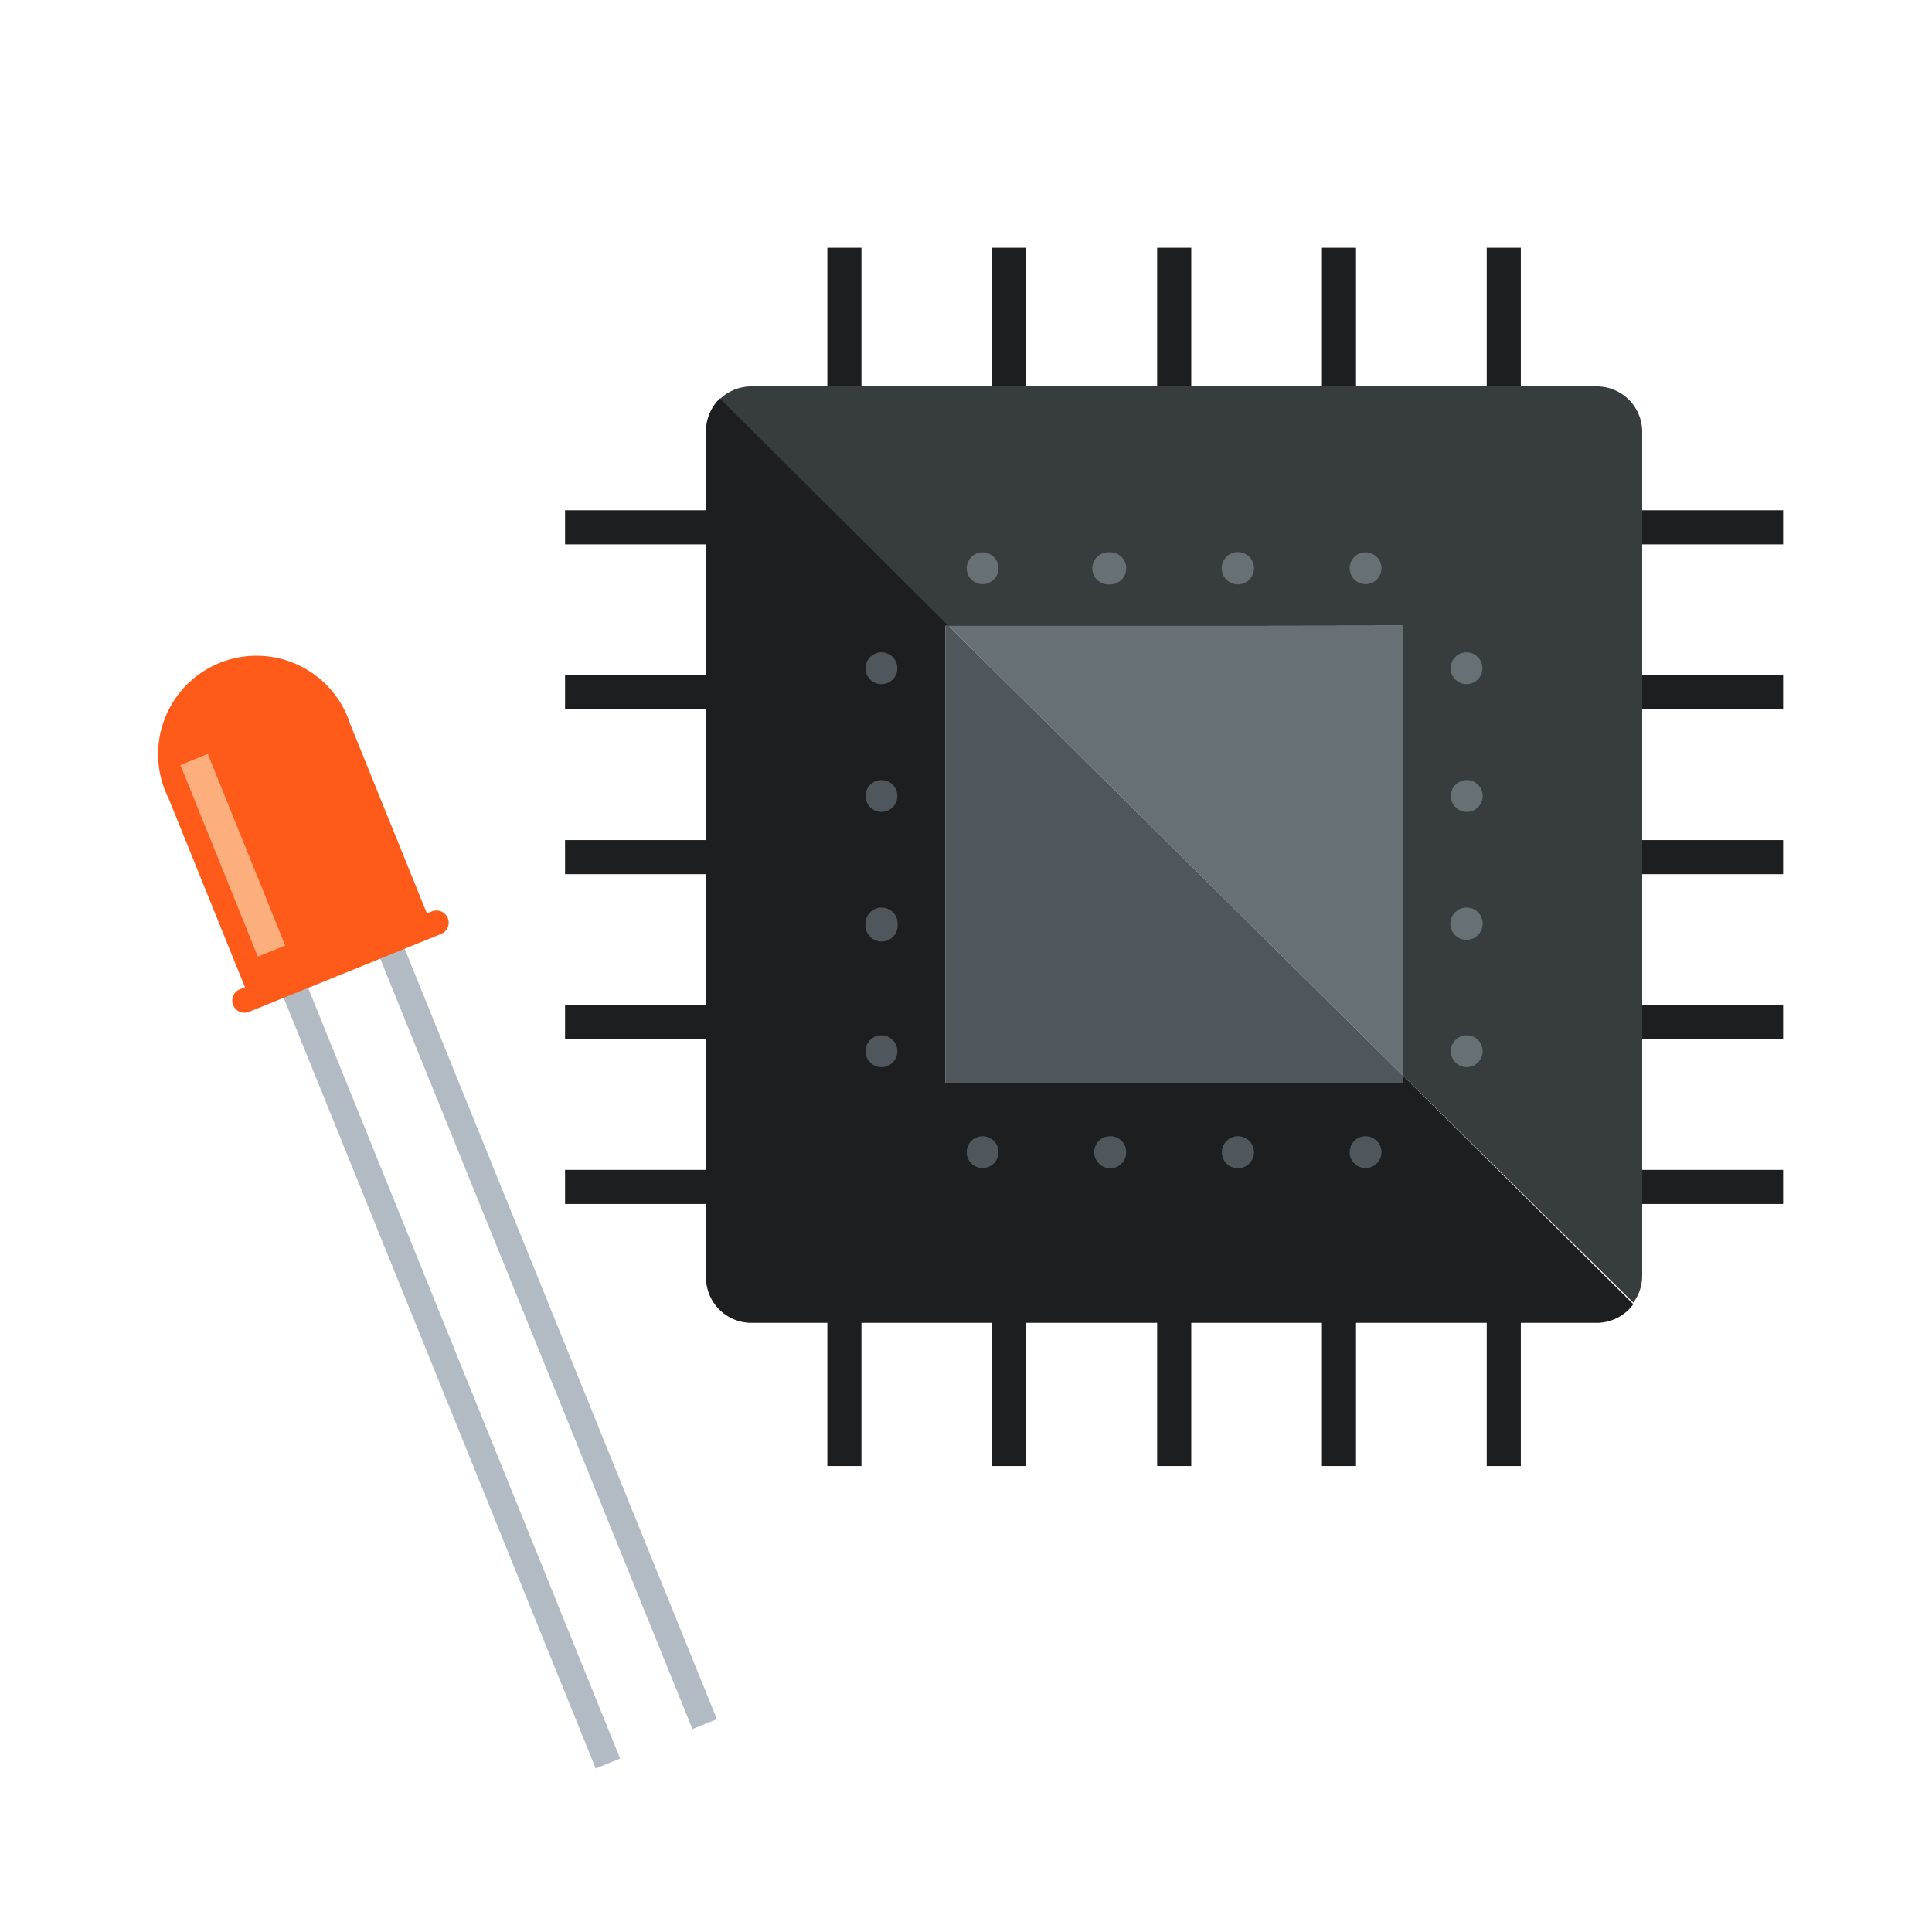
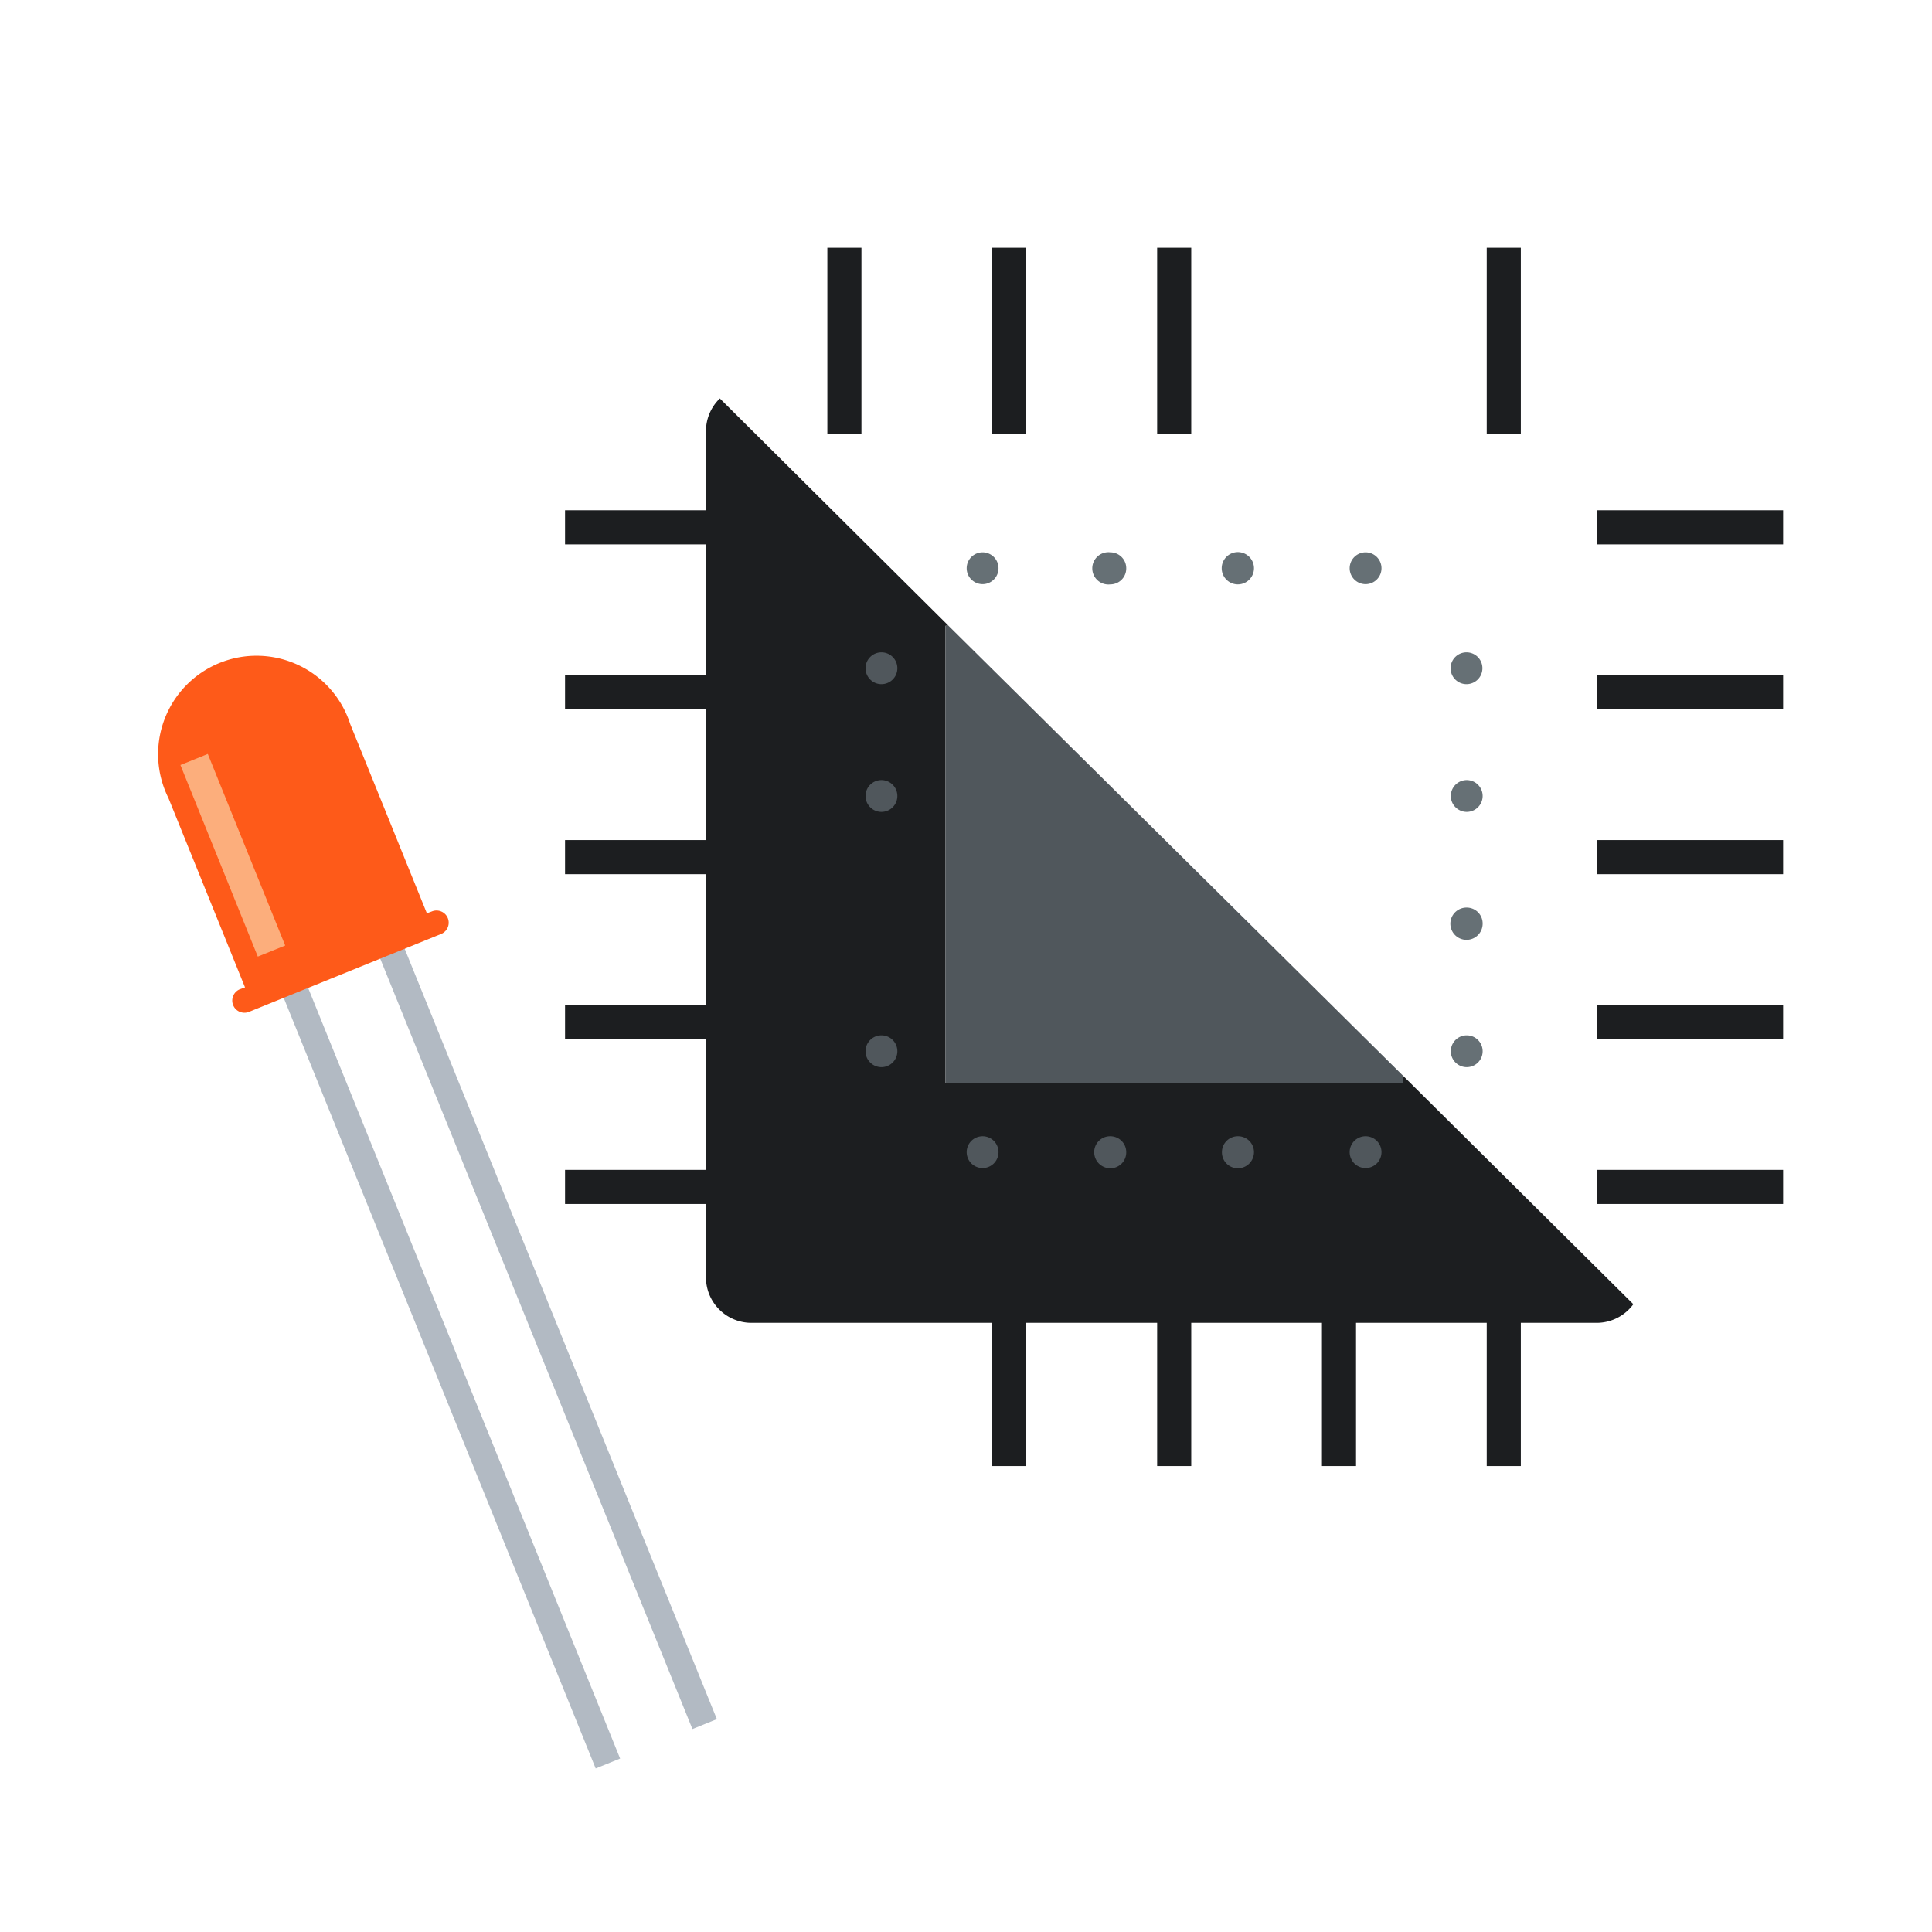
<svg xmlns="http://www.w3.org/2000/svg" viewBox="0 0 85 85">
  <defs>
    <clipPath id="clip-path">
      <rect width="85" height="85" style="fill:none" />
    </clipPath>
  </defs>
  <title>icon-it</title>
  <g id="レイヤー_5" data-name="レイヤー 5">
    <g style="clip-path:url(#clip-path)">
      <line x1="37.15" y1="10.9" x2="37.15" y2="19.1" style="fill:none;stroke:#1c1e20;stroke-miterlimit:10;stroke-width:1.5px" />
      <line x1="44.4" y1="10.9" x2="44.4" y2="19.1" style="fill:none;stroke:#1c1e20;stroke-miterlimit:10;stroke-width:1.5px" />
      <line x1="51.66" y1="10.9" x2="51.66" y2="19.1" style="fill:none;stroke:#1c1e20;stroke-miterlimit:10;stroke-width:1.5px" />
-       <line x1="58.91" y1="10.9" x2="58.91" y2="19.1" style="fill:none;stroke:#1c1e20;stroke-miterlimit:10;stroke-width:1.5px" />
      <line x1="66.16" y1="10.9" x2="66.16" y2="19.1" style="fill:none;stroke:#1c1e20;stroke-miterlimit:10;stroke-width:1.5px" />
-       <line x1="37.15" y1="56.31" x2="37.15" y2="64.5" style="fill:none;stroke:#1c1e20;stroke-miterlimit:10;stroke-width:1.5px" />
      <line x1="44.4" y1="56.31" x2="44.4" y2="64.5" style="fill:none;stroke:#1c1e20;stroke-miterlimit:10;stroke-width:1.5px" />
      <line x1="51.66" y1="56.31" x2="51.66" y2="64.5" style="fill:none;stroke:#1c1e20;stroke-miterlimit:10;stroke-width:1.5px" />
      <line x1="58.91" y1="56.31" x2="58.91" y2="64.5" style="fill:none;stroke:#1c1e20;stroke-miterlimit:10;stroke-width:1.5px" />
      <line x1="66.16" y1="56.31" x2="66.16" y2="64.5" style="fill:none;stroke:#1c1e20;stroke-miterlimit:10;stroke-width:1.5px" />
      <line x1="24.86" y1="52.22" x2="33.05" y2="52.22" style="fill:none;stroke:#1c1e20;stroke-miterlimit:10;stroke-width:1.5px" />
      <line x1="24.86" y1="44.96" x2="33.05" y2="44.96" style="fill:none;stroke:#1c1e20;stroke-miterlimit:10;stroke-width:1.5px" />
      <line x1="24.86" y1="37.71" x2="33.05" y2="37.71" style="fill:none;stroke:#1c1e20;stroke-miterlimit:10;stroke-width:1.5px" />
      <line x1="24.86" y1="30.45" x2="33.05" y2="30.45" style="fill:none;stroke:#1c1e20;stroke-miterlimit:10;stroke-width:1.5px" />
      <line x1="24.86" y1="23.2" x2="33.05" y2="23.2" style="fill:none;stroke:#1c1e20;stroke-miterlimit:10;stroke-width:1.5px" />
      <line x1="70.26" y1="52.22" x2="78.45" y2="52.22" style="fill:none;stroke:#1c1e20;stroke-miterlimit:10;stroke-width:1.5px" />
      <line x1="70.26" y1="44.96" x2="78.45" y2="44.96" style="fill:none;stroke:#1c1e20;stroke-miterlimit:10;stroke-width:1.5px" />
      <line x1="70.26" y1="37.71" x2="78.45" y2="37.71" style="fill:none;stroke:#1c1e20;stroke-miterlimit:10;stroke-width:1.5px" />
      <line x1="70.26" y1="30.45" x2="78.45" y2="30.45" style="fill:none;stroke:#1c1e20;stroke-miterlimit:10;stroke-width:1.5px" />
      <line x1="70.26" y1="23.2" x2="78.45" y2="23.2" style="fill:none;stroke:#1c1e20;stroke-miterlimit:10;stroke-width:1.5px" />
-       <path d="M61.71,27.53V47.31l10.15,10a2,2,0,0,0,.39-1.17V19a2,2,0,0,0-2-2H33.05a2,2,0,0,0-1.38.56l10.06,10Z" style="fill:#373c3f" />
      <path d="M61.71,47.31v.34H41.6V27.53h.13l-10.06-10A2,2,0,0,0,31.06,19v37.2a2,2,0,0,0,2,2H70.26a2,2,0,0,0,1.6-.82Z" style="fill:#1c1e20" />
-       <polygon points="41.73 27.53 61.71 47.31 61.71 27.53 41.73 27.53" style="fill:#667075" />
      <polygon points="41.6 27.53 41.6 47.65 61.71 47.65 61.71 47.31 41.73 27.53 41.6 27.53" style="fill:#50575c" />
      <path d="M43.93,25a.7.7,0,1,1-.7-.7A.7.7,0,0,1,43.93,25Z" style="fill:#667075" />
      <path d="M49.55,25a.7.7,0,0,1-.7.71.71.71,0,1,1,0-1.41A.7.7,0,0,1,49.55,25Z" style="fill:#667075" />
      <path d="M55.17,25a.71.71,0,0,1-.71.71.71.71,0,1,1,.71-.71Z" style="fill:#667075" />
      <path d="M60.78,25a.7.7,0,1,1-.7-.7A.7.7,0,0,1,60.78,25Z" style="fill:#667075" />
      <path d="M43.93,50.69a.7.7,0,1,1-1.4,0,.7.7,0,1,1,1.4,0Z" style="fill:#50575c" />
      <path d="M49.55,50.69a.7.7,0,0,1-.7.71.71.71,0,0,1-.71-.71.7.7,0,0,1,.71-.7A.7.7,0,0,1,49.55,50.69Z" style="fill:#50575c" />
      <path d="M55.17,50.69a.71.71,0,0,1-.71.71.7.7,0,0,1-.7-.71.7.7,0,0,1,.7-.7A.7.7,0,0,1,55.17,50.69Z" style="fill:#50575c" />
      <path d="M60.78,50.69a.7.7,0,1,1-1.4,0,.7.7,0,1,1,1.4,0Z" style="fill:#50575c" />
      <path d="M38.78,45.55a.7.7,0,1,1-.7.7A.7.7,0,0,1,38.78,45.55Z" style="fill:#50575c" />
-       <path d="M38.78,39.93a.7.7,0,0,1,.71.7.71.71,0,1,1-1.41,0A.7.7,0,0,1,38.78,39.93Z" style="fill:#50575c" />
      <path d="M38.78,34.32a.7.7,0,1,1-.7.7A.7.7,0,0,1,38.78,34.32Z" style="fill:#50575c" />
      <path d="M38.78,28.7a.7.7,0,1,1-.7.7A.7.7,0,0,1,38.78,28.7Z" style="fill:#50575c" />
      <path d="M64.53,45.55a.7.7,0,0,1,0,1.4.7.7,0,1,1,0-1.4Z" style="fill:#667075" />
      <path d="M64.53,39.93a.7.7,0,0,1,.7.7.71.71,0,1,1-.7-.7Z" style="fill:#667075" />
      <path d="M64.53,34.32a.7.7,0,0,1,0,1.4.7.7,0,1,1,0-1.4Z" style="fill:#667075" />
      <path d="M64.53,28.7a.7.7,0,1,1-.71.7A.7.7,0,0,1,64.53,28.7Z" style="fill:#667075" />
      <rect x="18.32" y="37.26" width="1.16" height="41.85" transform="translate(-20.46 11.35) rotate(-22.04)" style="fill:#b2bac3" />
      <rect x="22.56" y="35.54" width="1.16" height="41.85" transform="translate(-19.51 12.82) rotate(-22.06)" style="fill:#b2bac3" />
      <path d="M19,40.1l-.22.08-3.37-8.32a4.33,4.33,0,1,0-8,3.25l3.37,8.33-.22.08a.52.52,0,1,0,.39,1l8.46-3.43A.51.51,0,1,0,19,40.1Z" style="fill:#fe5a19" />
      <rect x="9.59" y="33.09" width="1.3" height="9.09" transform="translate(-13.35 6.57) rotate(-22)" style="fill:#fcae7c" />
    </g>
  </g>
</svg>